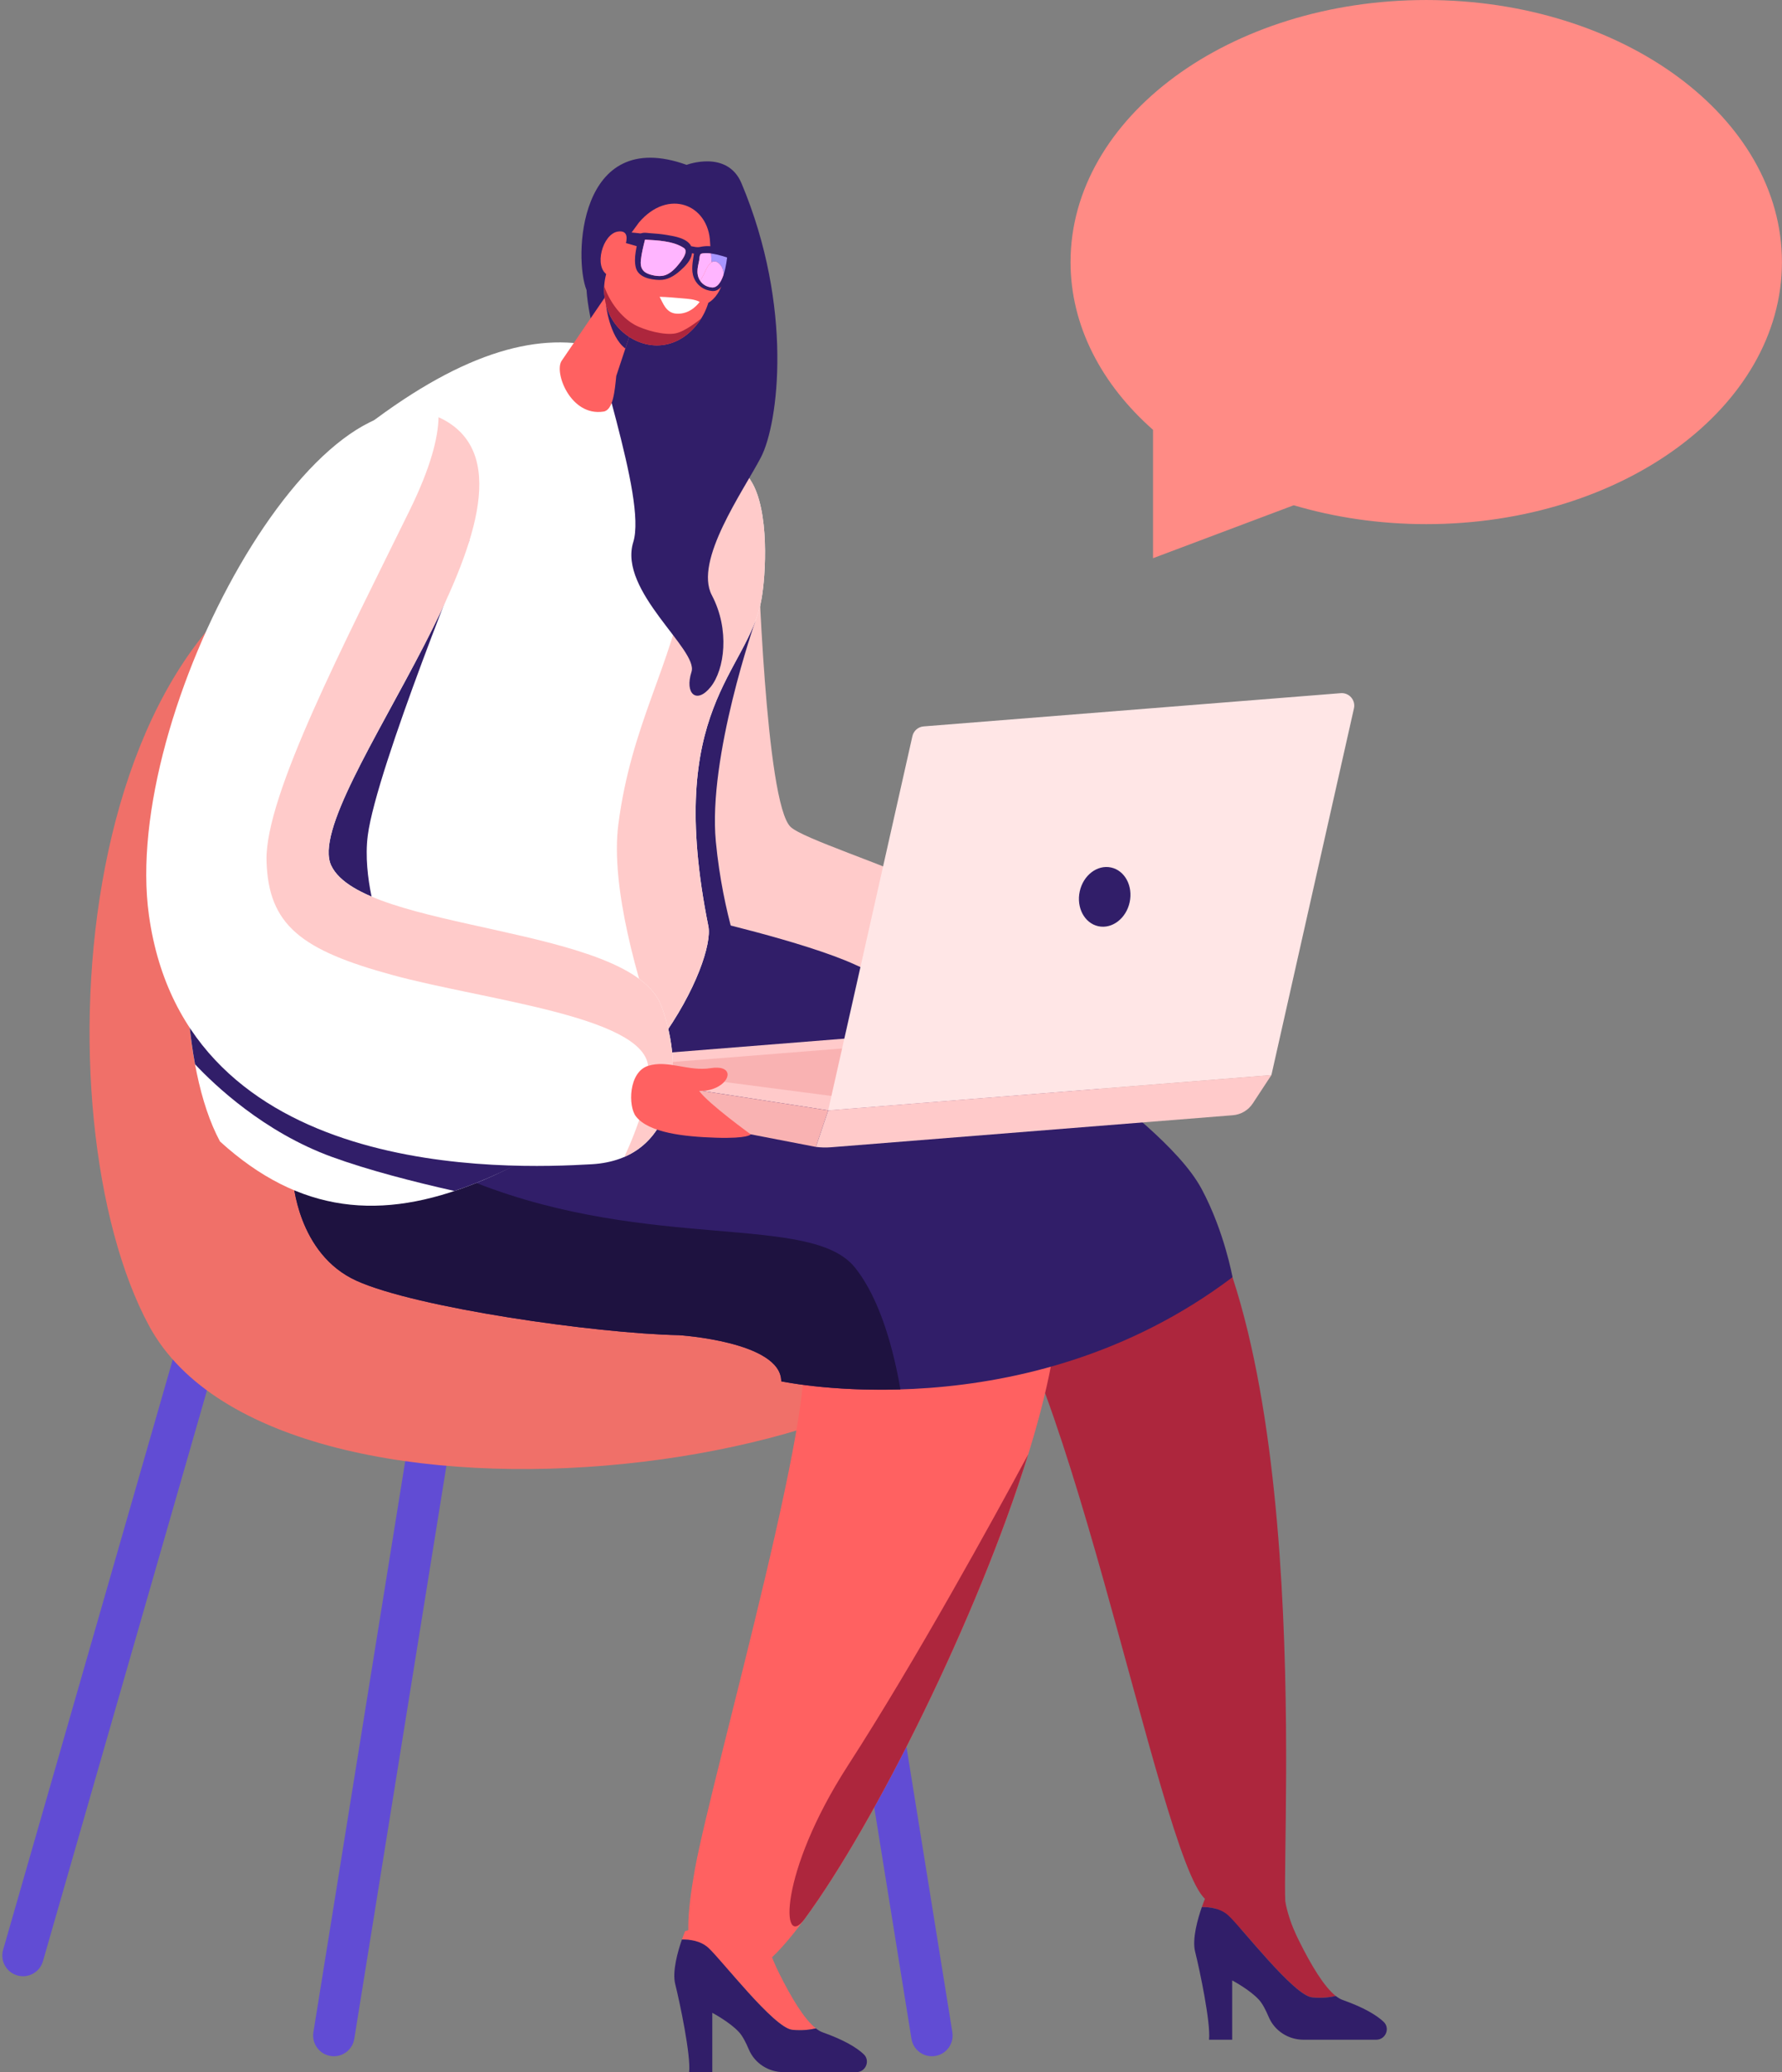
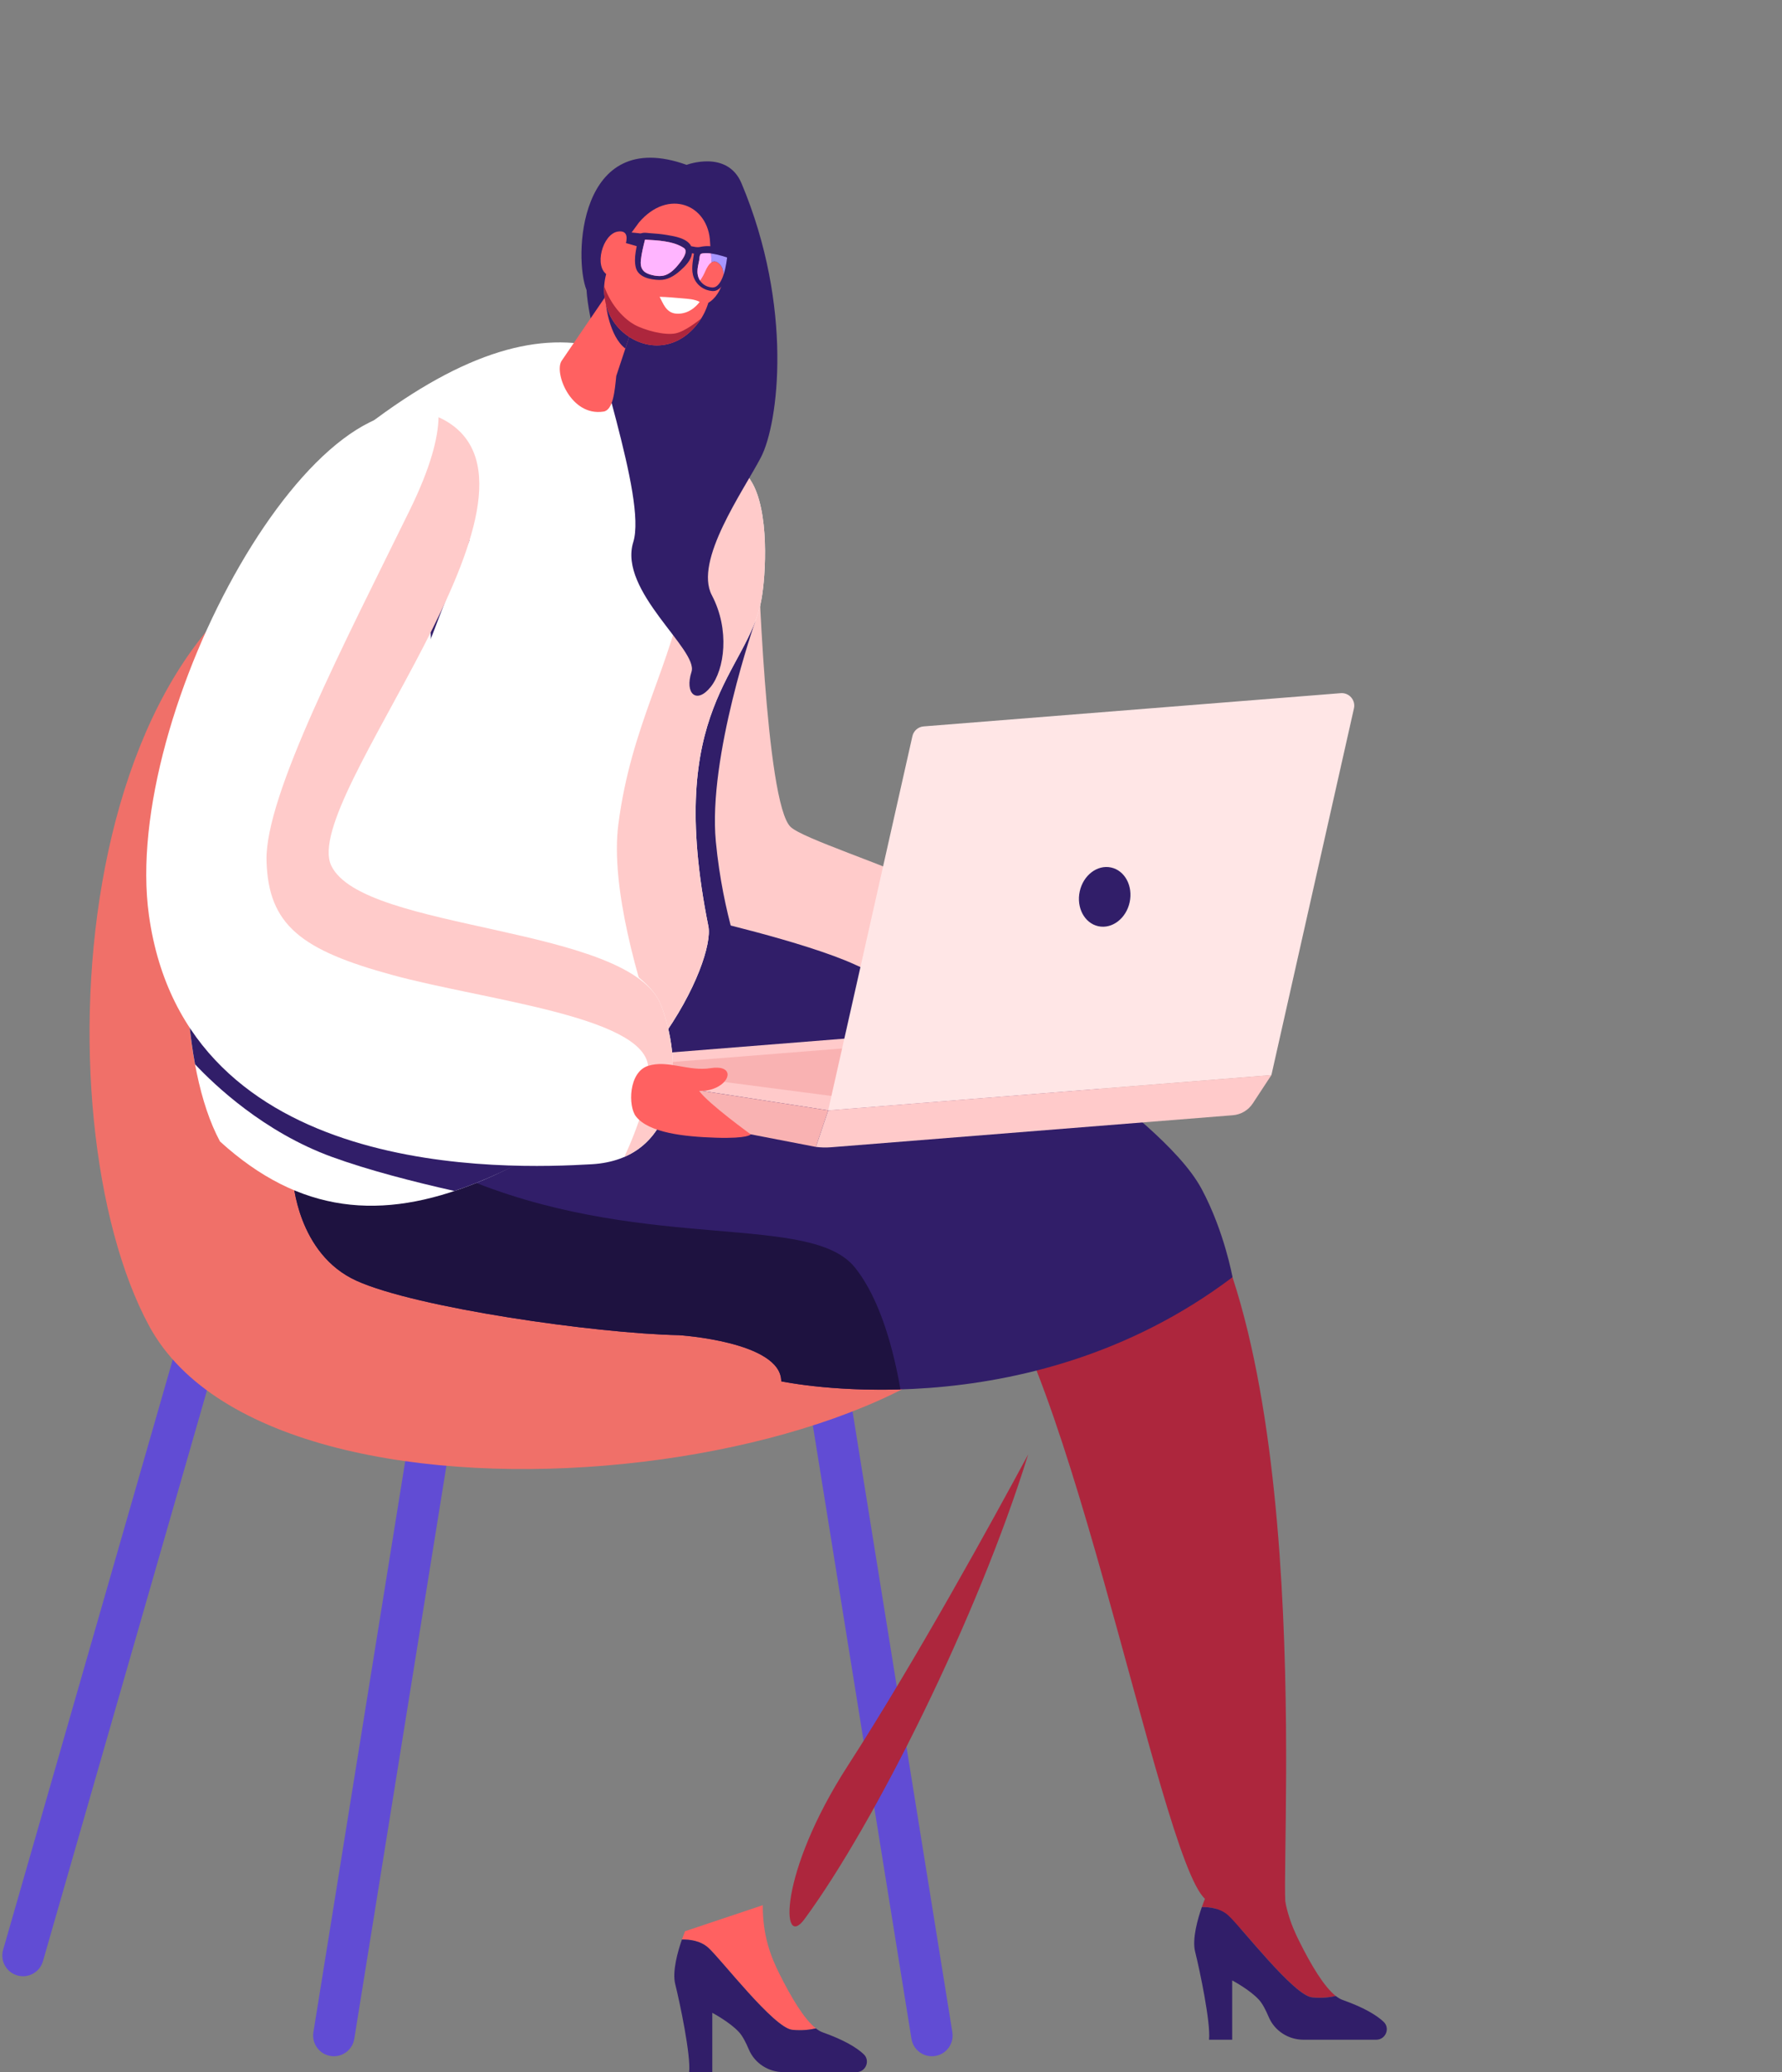
<svg xmlns="http://www.w3.org/2000/svg" height="716.3" preserveAspectRatio="xMidYMid meet" version="1.0" viewBox="-0.8 0.0 616.2 716.3" width="616.2" zoomAndPan="magnify">
  <rect x="-0.8" y="0.0" width="616.2" height="716.3" fill="#808080" stroke="none" />
  <defs>
    <clipPath id="a">
      <path d="M 232 670 L 299 670 L 299 716.32 L 232 716.32 Z M 232 670" />
    </clipPath>
    <clipPath id="b">
      <path d="M 369 0 L 615.379 0 L 615.379 193 L 369 193 Z M 369 0" />
    </clipPath>
  </defs>
  <g>
    <g>
      <path d="M 317.852 709.859 C 316.047 708.812 314.715 706.984 314.367 704.762 L 279.395 487.281 C 278.789 483.375 281.465 479.719 285.375 479.109 C 289.281 478.504 292.938 481.184 293.547 485.09 L 328.52 702.566 C 329.125 706.477 326.445 710.137 322.539 710.738 C 320.855 711 319.219 710.652 317.852 709.859" fill="#614cd4" />
    </g>
    <g>
      <path d="M 118.23 709.859 C 120.039 708.812 121.371 706.984 121.715 704.762 L 156.688 487.281 C 157.297 483.375 154.617 479.719 150.711 479.109 C 146.801 478.504 143.145 481.184 142.539 485.09 L 107.566 702.566 C 106.961 706.477 109.637 710.137 113.547 710.738 C 115.227 711 116.863 710.652 118.23 709.859" fill="#614cd4" />
    </g>
    <g>
      <path d="M 9.98 682.59 C 11.902 681.766 13.445 680.113 14.055 677.945 L 74.91 466.246 C 75.98 462.441 73.766 458.488 69.957 457.418 C 66.152 456.344 62.199 458.566 61.125 462.371 L 0.27 674.066 C -0.801 677.875 1.418 681.828 5.223 682.898 C 6.863 683.359 8.527 683.211 9.98 682.59" fill="#614cd4" />
    </g>
    <g>
      <path d="M 130.785 184.039 C 202.012 174.977 247.625 345.195 247.625 345.195 C 247.625 345.195 365.516 359.055 353.938 434.516 C 342.359 509.977 96.051 541.836 50.801 458.43 C 11.941 386.805 22.367 197.832 130.785 184.039" fill="#f07069" />
    </g>
    <g>
      <path d="M 261.27 190.352 C 261.27 190.352 263.84 277.875 272.633 285.906 C 281.43 293.938 378.184 319.035 373.977 348.992 C 369.77 378.949 324.621 381.285 297.488 369.254 C 270.352 357.227 215.395 341.035 224.922 277.613 C 235.727 205.699 261.27 190.352 261.27 190.352" fill="#ffcbca" />
    </g>
    <g>
      <path d="M 260.344 214.848 C 260.344 214.848 243.93 261.637 246.73 290.918 C 249.199 316.711 256.535 334.738 256.535 334.738 C 256.535 334.738 240.398 336.961 233.973 323.227 C 227.547 309.496 224.922 278.801 230.777 260.023 C 236.633 241.242 260.344 214.848 260.344 214.848" fill="#311e69" />
    </g>
    <g>
      <path d="M 242.016 319.695 C 242.016 319.695 345.898 343.711 399.957 395.906 C 454.016 448.102 442.484 632.816 443.641 657.41 C 444.746 680.926 432.07 671.07 415.863 656.395 C 399.656 641.719 365.883 450.762 333.383 434.508 C 311.039 423.336 228.117 392.316 209.773 361.301 C 201.438 347.199 228.996 328.262 242.016 319.695" fill="#ad263d" />
    </g>
    <g>
-       <path d="M 142.227 353.211 C 111.887 361.656 94.492 394.406 106.867 423.363 C 112.414 436.344 123.656 444.117 146.551 448.906 C 203.781 460.879 263.863 456.008 275.254 463.203 C 286.641 470.402 245.227 613.891 239.461 646.328 C 233.695 678.766 238.648 683.055 257.977 681.535 C 281.176 679.711 370.234 503.797 364.871 444.078 C 359.508 384.367 290.234 354.586 222.801 349.121 C 187.238 346.238 161.059 347.965 142.227 353.211" fill="#ff6161" />
-     </g>
+       </g>
    <g>
      <path d="M 269.348 477.508 C 269.348 477.508 353.758 495.602 425.387 441.516 C 425.387 441.516 422.617 425.812 414.742 411.07 C 406.867 396.328 384.25 380.164 377.789 373.91 C 371.328 367.652 312.562 341.605 294.996 333.527 C 277.426 325.449 239.461 316.969 239.461 316.969 L 100.527 407.84 C 100.527 407.84 101.941 433.484 122.539 442.773 C 143.137 452.066 205.062 460.965 233.973 461.555 C 233.973 461.555 269.348 463.777 269.348 477.508" fill="#311e69" />
    </g>
    <g>
      <path d="M 294.793 438.133 C 279.648 419.352 224.52 432.68 163.875 408.938 C 148.887 403.066 138.059 395.887 130.246 388.402 L 100.527 407.84 C 100.527 407.84 101.941 433.484 122.539 442.773 C 143.137 452.066 205.062 460.965 233.973 461.555 C 233.973 461.555 269.348 463.777 269.348 477.508 C 269.348 477.508 285.906 481.055 310.566 480.312 C 308.336 467.391 303.77 449.266 294.793 438.133" fill="#1e1240" />
    </g>
    <g>
      <path d="M 122.75 149.715 C 192.512 94.742 228.961 119.676 258.809 166.121 C 265.34 176.281 264.047 198.777 262.48 207.316 C 257.797 232.926 228.902 244.387 244.152 320.215 C 246.492 331.867 223.801 384.785 163.875 408.938 C 131.16 422.117 102.844 419.672 75.27 394.594 C 47.555 343.012 71.082 190.426 122.75 149.715" fill="#fff" />
    </g>
    <g>
      <path d="M 244.152 320.215 C 228.902 244.387 257.797 232.926 262.48 207.316 C 264.047 198.777 265.34 176.281 258.809 166.121 C 250.215 152.75 241.074 141.172 230.754 132.758 C 234.074 149.133 239.586 181.395 236.23 201.66 C 231.586 229.73 217.449 250.328 213.008 285.062 C 210.258 306.562 219.617 338.762 227.148 360.18 C 240.172 342.359 245.328 326.074 244.152 320.215" fill="#ffcbca" />
    </g>
    <g>
      <path d="M 94.422 361.879 C 94.422 361.879 70.465 335.195 63.598 336.133 C 63.871 347.594 64.875 358.332 66.648 367.918 C 73.352 375.059 90.461 391.359 113.926 399.914 C 126.449 404.484 142.152 408.527 156.332 411.711 C 158.824 410.879 161.336 409.961 163.875 408.938 C 175.273 404.344 185.73 398.82 195.195 392.809 L 94.422 361.879" fill="#311e69" />
    </g>
    <g>
      <path d="M 188.113 367.262 L 346.234 354.66 L 438.844 371.637 L 285.574 383.852 L 186.215 368.453 C 186.602 367.793 187.297 367.324 188.113 367.262" fill="#ffcaca" />
    </g>
    <g>
      <path d="M 285.574 383.852 L 281.328 396.473 C 281.301 396.469 281.078 396.43 280.688 396.355 C 273.094 394.918 200.777 380.91 188.359 378.508 C 187.289 378.301 186.488 377.402 186.402 376.316 L 185.887 369.875 C 185.848 369.359 185.973 368.867 186.215 368.453 L 285.574 383.852" fill="#f9b2b2" />
    </g>
    <g>
      <path d="M 290.504 379.359 L 209.996 368.852 L 297.488 361.879 Z M 290.504 379.359" fill="#f9b2b2" />
    </g>
    <g>
      <path d="M 285.574 383.852 L 438.844 371.637 L 467.383 244.883 C 468.023 242.039 465.723 239.387 462.816 239.621 L 318.578 251.113 C 316.691 251.266 315.117 252.629 314.703 254.477 L 285.574 383.852" fill="#ffe6e6" />
    </g>
    <g>
      <path d="M 372.562 308.152 C 371.34 313.758 374.215 319.145 378.98 320.184 C 383.746 321.223 388.602 317.52 389.824 311.914 C 391.047 306.309 388.172 300.926 383.402 299.887 C 378.637 298.848 373.781 302.551 372.562 308.152" fill="#311e69" />
    </g>
    <g>
      <path d="M 438.844 371.637 L 432.41 381.434 C 430.863 383.793 428.312 385.305 425.504 385.527 L 286.52 396.602 C 284.789 396.738 283.047 396.695 281.328 396.473 L 285.574 383.852 L 438.844 371.637" fill="#ffcaca" />
    </g>
    <g>
      <path d="M 161.629 186.539 C 161.629 186.539 129.398 265.473 126.375 288.797 C 124.492 303.328 130.312 319.695 130.312 319.695 C 130.312 319.695 114.938 321.512 108.691 304.246 C 102.445 286.98 115.348 262.445 124.195 242.758 C 133.039 223.066 161.629 186.539 161.629 186.539" fill="#311e69" />
    </g>
    <g>
-       <path d="M 153.316 145.477 C 196.969 170.719 102.836 276.191 113.734 299.215 C 124.633 322.234 217.438 319.695 227.891 347.734 C 236.359 370.453 232.832 400.793 203.797 402.469 C 174.762 404.145 63.523 408.254 50.703 316.422 C 40.938 246.469 110.215 120.555 153.316 145.477" fill="#fff" />
+       <path d="M 153.316 145.477 C 124.633 322.234 217.438 319.695 227.891 347.734 C 236.359 370.453 232.832 400.793 203.797 402.469 C 174.762 404.145 63.523 408.254 50.703 316.422 C 40.938 246.469 110.215 120.555 153.316 145.477" fill="#fff" />
    </g>
    <g>
      <path d="M 113.734 299.215 C 102.836 276.191 196.969 170.719 153.316 145.477 C 152.5 145.004 151.672 144.605 150.84 144.238 C 150.719 151.281 148.16 161.531 140.84 176.453 C 118.324 222.344 90.789 275.121 91.363 297.492 C 91.938 319.863 103.41 328.469 134.961 337.074 C 166.512 345.68 221.34 351.25 223.316 368.453 C 224.309 377.082 219.828 389.59 215.117 399.914 C 233.605 391.902 235.098 367.066 227.891 347.734 C 217.438 319.695 124.633 322.234 113.734 299.215" fill="#ffcbca" />
    </g>
    <g>
      <path d="M 223.316 368.453 C 230.109 366.301 237.254 370.469 244.918 369.254 C 252.582 368.043 252.234 373.461 246.832 375.977 C 244.711 376.965 242.719 377.137 240.953 377.105 C 244.066 381.488 258.809 392.141 258.809 392.141 C 258.809 392.141 257.98 393.648 246.832 393.301 C 235.684 392.953 223.586 391.59 219.137 385.98 C 216.34 382.449 216.523 370.605 223.316 368.453" fill="#ff6161" />
    </g>
    <g>
      <path d="M 244.113 673.309 C 248.602 677.344 266.754 701.051 273.16 701.691 C 276.617 702.035 279.445 701.637 281.32 701.191 C 277.246 698 272.77 690.465 268.676 682.254 C 265.922 676.727 262.91 669.441 262.961 658.609 L 236.09 667.602 C 236.09 667.602 235.613 668.734 235.004 670.477 C 237.527 670.422 241.348 670.82 244.113 673.309" fill="#ff6161" />
    </g>
    <g clip-path="url(#a)">
      <path d="M 297.848 710.113 C 295.469 707.875 291.199 705.23 283.629 702.547 C 282.879 702.277 282.105 701.809 281.32 701.191 C 279.445 701.637 276.617 702.035 273.16 701.691 C 266.754 701.051 248.602 677.344 244.113 673.309 C 241.348 670.82 237.527 670.422 235.004 670.477 C 233.633 674.398 231.578 681.449 232.688 685.887 C 234.289 692.293 238.137 710.586 237.492 716.32 L 245.504 716.32 L 245.504 695.816 C 245.504 695.816 251.59 699.02 254.793 702.543 C 255.996 703.867 257.152 706.133 258.129 708.453 C 260.152 713.258 264.934 716.32 270.148 716.32 L 295.328 716.32 C 298.574 716.32 300.215 712.336 297.848 710.113" fill="#311e69" />
    </g>
    <g>
      <path d="M 423.891 662.102 C 428.375 666.133 446.531 689.844 452.938 690.48 C 456.395 690.828 459.219 690.43 461.098 689.984 C 457.023 686.793 452.547 679.258 448.453 671.047 C 445.699 665.52 442.688 658.23 442.734 647.402 L 415.863 656.395 C 415.863 656.395 415.387 657.523 414.781 659.27 C 417.301 659.211 421.121 659.613 423.891 662.102" fill="#ad263d" />
    </g>
    <g>
      <path d="M 477.625 698.902 C 475.242 696.664 470.977 694.023 463.402 691.34 C 462.652 691.07 461.883 690.602 461.098 689.984 C 459.219 690.43 456.395 690.828 452.938 690.48 C 446.531 689.844 428.375 666.133 423.891 662.102 C 421.121 659.613 417.301 659.211 414.781 659.27 C 413.41 663.191 411.355 670.242 412.465 674.68 C 414.066 681.086 417.91 699.379 417.27 705.113 L 425.277 705.113 L 425.277 684.609 C 425.277 684.609 431.367 687.812 434.57 691.336 C 435.77 692.656 436.926 694.926 437.902 697.242 C 439.926 702.051 444.711 705.113 449.926 705.113 L 475.102 705.113 C 478.352 705.113 479.988 701.129 477.625 698.902" fill="#311e69" />
    </g>
    <g>
      <path d="M 292.367 610.383 C 268.281 647.695 269.254 674.477 277.383 663.43 C 301.621 630.492 337.305 559.016 354.738 502.773 C 342.625 525.262 315.906 573.93 292.367 610.383" fill="#ad263d" />
    </g>
    <g>
      <path d="M 255.613 63.379 C 250.691 51.656 236.625 56.988 236.625 56.988 C 198.816 43.418 197.648 89.719 202.023 100.262 C 203.141 120.152 223 171.895 218.172 187.418 C 212.93 204.266 240.766 224.633 238.32 232.234 C 235.879 239.836 240.07 243.52 244.914 237.504 C 249.758 231.488 251.633 217.711 245.355 205.777 C 239.078 193.848 256.23 169.77 262.312 158.117 C 268.395 146.465 273.621 106.238 255.613 63.379" fill="#311e69" />
    </g>
    <g>
      <path d="M 209.855 100.621 L 193.406 124.734 C 190.719 128.711 196.5 144.07 207.906 142.277 C 211.246 141.754 211.781 135.008 212.301 129.961 L 220.027 106.652 L 209.855 100.621" fill="#ff6161" />
    </g>
    <g>
      <path d="M 215.438 120.492 C 209.84 116.199 208.742 105.273 208.742 105.273 L 218.922 109.977 L 215.438 120.492" fill="#311e69" />
    </g>
    <g>
      <path d="M 220.16 76.891 L 212.129 87.836 C 205.762 96.512 206.945 109 215.488 115.547 C 223.375 121.59 234.355 120.93 241.324 110.621 C 247.52 101.457 244.953 89.449 244.734 83.738 C 244.23 70.723 230.316 64.984 220.16 76.891" fill="#ff6161" />
    </g>
    <g>
      <path d="M 241.414 96.793 C 242.109 95.824 242.648 94.762 243.125 93.668 C 244.031 91.59 245.855 88.707 248.281 91.566 C 251.809 95.727 246.383 106.543 240.879 105.152 C 236.785 104.117 239.664 99.238 241.414 96.793" fill="#ff6161" />
    </g>
    <g>
      <path d="M 227.293 102.602 C 227.293 102.602 229.426 102.613 234.777 103.105 C 237.215 103.328 239.18 103.367 241.141 104.348 C 241.141 104.348 238.16 108.855 232.977 108.418 C 229.453 108.121 228.441 104.699 227.293 102.602" fill="#fff" />
    </g>
    <g>
      <path d="M 218.551 112.219 C 222.066 114.176 229.141 116.051 232.879 115.227 C 236.191 114.496 240.664 110.91 241.641 110.105 C 241.531 110.273 241.441 110.453 241.324 110.621 C 234.355 120.93 223.375 121.59 215.488 115.547 C 210.223 111.512 207.766 105.223 208.133 98.957 C 210.625 106.043 215.391 110.457 218.551 112.219" fill="#ad263d" />
    </g>
    <g>
      <path d="M 221.141 80.766 C 221.141 80.766 211.809 79.414 209.488 80.898 C 208.539 81.504 206.539 86.531 207.211 87.801 C 207.879 89.07 209.113 89.961 209.113 88.508 C 209.113 87.055 209.383 82.941 210.371 82.812 C 211.363 82.688 220.488 85.426 220.488 85.426 L 221.141 80.766" fill="#311e69" />
    </g>
    <g>
      <path d="M 220.812 89.84 C 221.074 87.48 221.656 85.137 222.242 82.84 C 226.516 83.094 232.086 83.285 235.746 85.781 L 235.867 85.891 C 237.227 87.176 234.848 90.137 234.062 91.133 C 232.848 92.676 231.309 94.324 229.441 95.047 C 227.75 95.699 225.715 95.41 224.027 94.906 C 221.348 94.105 220.512 92.531 220.812 89.84 M 240.965 90.035 C 241.051 89.617 241.074 88.004 241.59 87.754 C 244.285 86.77 250.613 89.008 250.613 89.008 C 250.613 89.008 249.77 98.336 246.176 99.305 C 245.973 99.383 245.688 99.371 245.484 99.383 C 243.629 99.242 242.051 98.367 241.098 96.727 C 239.859 94.582 240.477 92.312 240.965 90.035 M 219.113 92.676 C 220.062 95.941 224.254 96.703 227.176 96.777 C 229.977 96.852 232.336 95.395 234.371 93.602 C 236.023 92.148 238.324 89.883 238.469 87.535 C 238.648 87.566 238.973 87.641 239.156 87.684 C 238.766 90.336 238.078 93.406 239.117 95.98 C 240.223 98.707 242.625 100.383 245.523 100.621 C 245.836 100.617 246.23 100.625 246.543 100.523 C 250.051 99.688 252.121 91.617 252.129 91.578 C 252.488 89.137 253.277 88.18 251.695 87.133 C 250.324 86.223 248.48 85.711 246.887 85.383 C 245.004 84.996 243.18 84.965 241.305 85.359 C 240.164 85.602 239.367 85.309 238.207 85.117 C 236.82 82.352 232.469 81.672 229.738 81.219 C 227.82 80.902 225.883 80.719 223.945 80.609 C 222.902 80.551 220.59 80.008 220.23 81.5 C 219.441 84.777 218.145 89.336 219.113 92.676" fill="#311e69" />
    </g>
    <g>
      <path d="M 249.402 94.938 C 249.375 93.633 249.031 92.449 248.281 91.566 C 247.551 90.707 246.879 90.367 246.266 90.367 C 245.918 90.367 245.594 90.477 245.289 90.66 C 245.215 89.594 245.125 88.578 245.039 87.629 C 247.738 87.992 250.613 89.008 250.613 89.008 C 250.613 89.008 250.336 92.121 249.402 94.938" fill="#a896ff" />
    </g>
    <g>
      <path d="M 241.27 97 C 241.211 96.91 241.152 96.82 241.098 96.727 C 240.562 95.797 240.371 94.844 240.371 93.875 C 240.371 92.613 240.688 91.324 240.965 90.035 C 241.051 89.617 241.074 88.004 241.59 87.754 C 242.074 87.574 242.68 87.504 243.344 87.504 C 243.879 87.504 244.453 87.551 245.039 87.629 C 245.125 88.578 245.215 89.594 245.289 90.66 C 244.34 91.242 243.605 92.566 243.125 93.668 C 242.648 94.762 242.109 95.824 241.414 96.793 C 241.367 96.859 241.316 96.93 241.27 97 M 227.227 95.426 C 226.133 95.426 225.02 95.203 224.027 94.906 C 221.684 94.207 220.75 92.91 220.754 90.797 C 220.754 90.496 220.773 90.176 220.812 89.84 C 221.074 87.48 221.656 85.137 222.242 82.84 C 226.516 83.094 232.086 83.285 235.746 85.781 L 235.867 85.891 C 236.16 86.164 236.277 86.52 236.277 86.914 C 236.277 88.359 234.68 90.352 234.062 91.133 C 232.848 92.676 231.309 94.324 229.441 95.047 C 228.746 95.316 227.992 95.426 227.227 95.426" fill="#ffb5ff" />
    </g>
    <g>
-       <path d="M 245.484 99.383 C 243.734 99.25 242.23 98.465 241.27 97 C 241.316 96.93 241.367 96.859 241.414 96.793 C 242.109 95.824 242.648 94.762 243.125 93.668 C 243.605 92.566 244.34 91.242 245.289 90.66 C 245.594 90.477 245.918 90.367 246.266 90.367 C 246.879 90.367 247.551 90.707 248.281 91.566 C 249.031 92.449 249.375 93.633 249.402 94.938 C 248.723 96.996 247.695 98.898 246.176 99.305 C 245.973 99.383 245.688 99.371 245.484 99.383" fill="#ffb5ff" />
-     </g>
+       </g>
    <g>
      <path d="M 245.484 99.383 C 243.629 99.242 242.051 98.367 241.098 96.727 C 240.562 95.797 240.371 94.844 240.371 93.875 C 240.371 94.844 240.562 95.797 241.098 96.727 C 241.152 96.82 241.211 96.91 241.27 97 C 242.23 98.465 243.734 99.25 245.484 99.383 C 245.688 99.371 245.973 99.383 246.176 99.305 C 247.695 98.898 248.723 96.996 249.402 94.938 C 250.336 92.121 250.613 89.008 250.613 89.008 C 250.613 89.008 249.77 98.336 246.176 99.305 C 245.973 99.383 245.688 99.371 245.484 99.383 M 227.227 95.426 C 226.133 95.426 225.02 95.203 224.027 94.906 C 221.684 94.207 220.75 92.91 220.754 90.797 C 220.75 92.91 221.684 94.207 224.027 94.906 C 225.02 95.203 226.133 95.426 227.227 95.426 C 227.992 95.426 228.746 95.316 229.441 95.047 C 231.309 94.324 232.848 92.676 234.062 91.133 C 234.68 90.352 236.277 88.359 236.277 86.914 C 236.277 88.359 234.68 90.352 234.062 91.133 C 232.848 92.676 231.309 94.324 229.441 95.047 C 228.746 95.316 227.992 95.426 227.227 95.426" fill="#a896ff" />
    </g>
    <g>
      <path d="M 214.57 88.512 C 214.695 87.324 214.996 86.172 215.363 85.035 C 216.07 82.883 216.617 79.516 212.902 80.043 C 207.504 80.812 204.383 92.504 209.426 95.117 C 213.168 97.059 214.258 91.5 214.57 88.512" fill="#ff6161" />
    </g>
    <g clip-path="url(#b)">
-       <path d="M 369.387 90.598 C 369.387 40.566 424.457 0.004 492.387 0.004 C 560.316 0.004 615.383 40.566 615.383 90.598 C 615.383 140.633 560.316 181.191 492.387 181.191 C 476.184 181.191 460.727 178.859 446.559 174.668 L 397.906 192.965 L 397.906 148.59 C 380.105 132.879 369.387 112.66 369.387 90.598" fill="#ff8b85" />
-     </g>
+       </g>
  </g>
</svg>